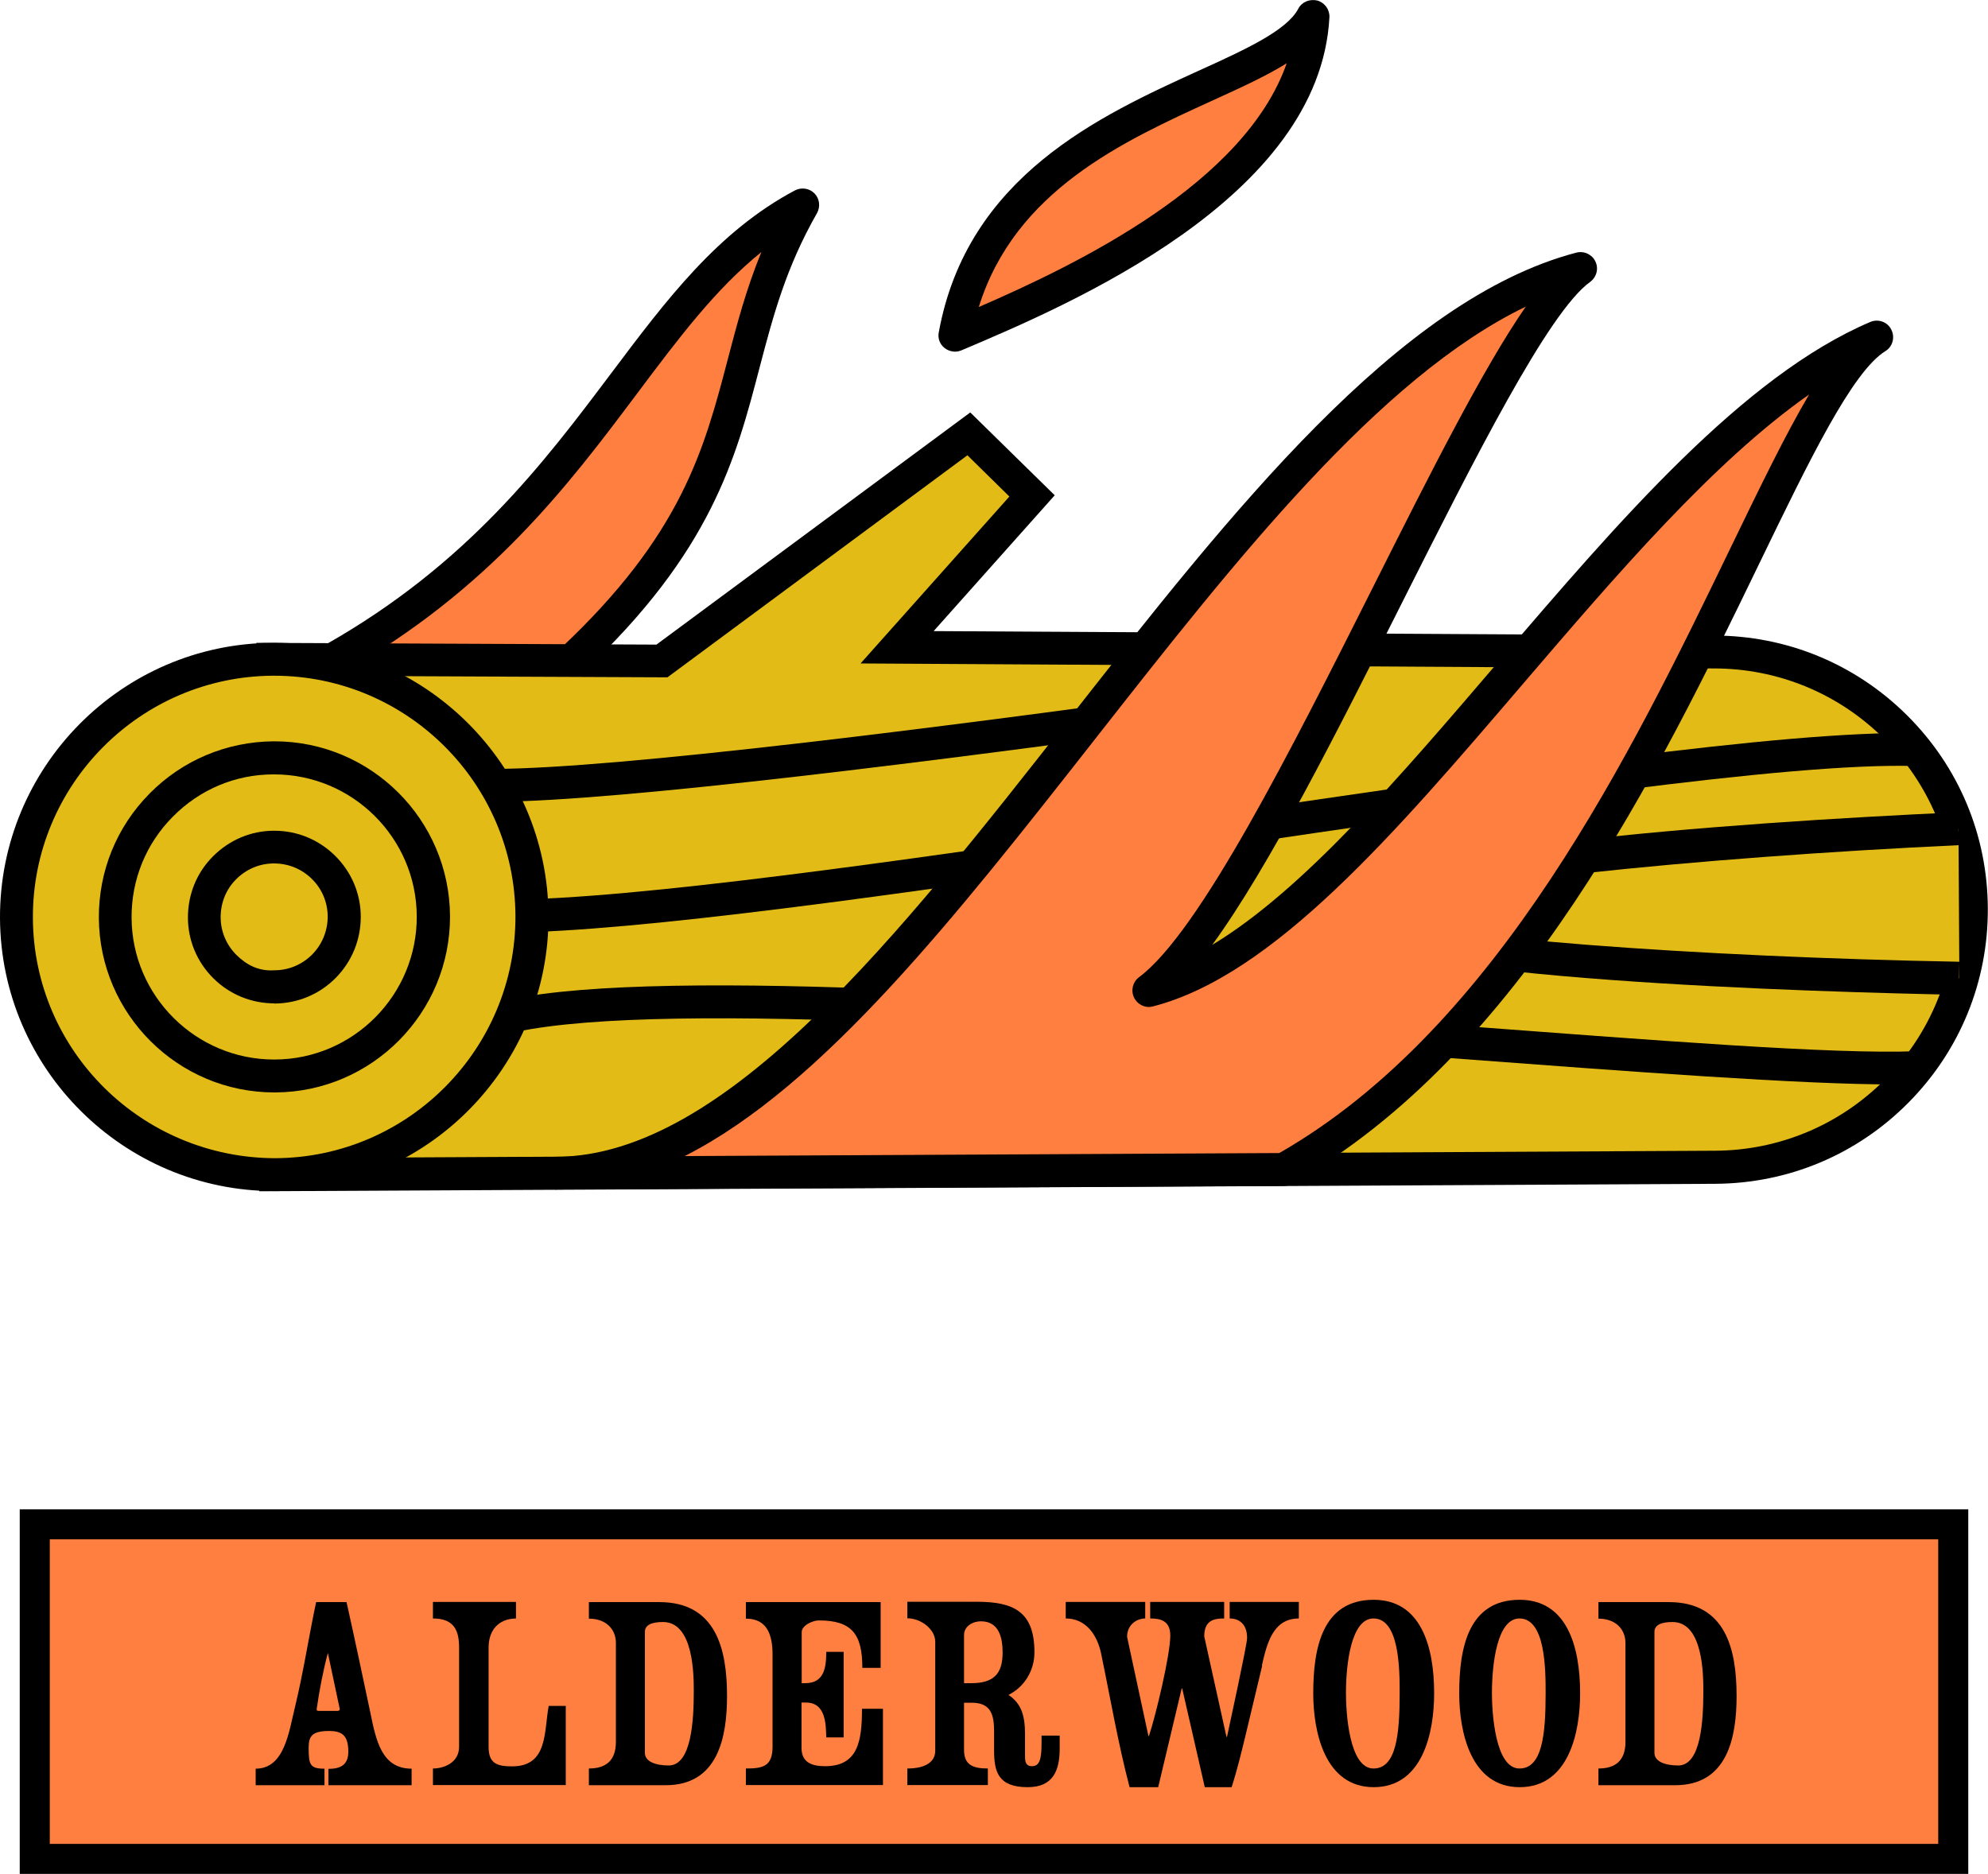
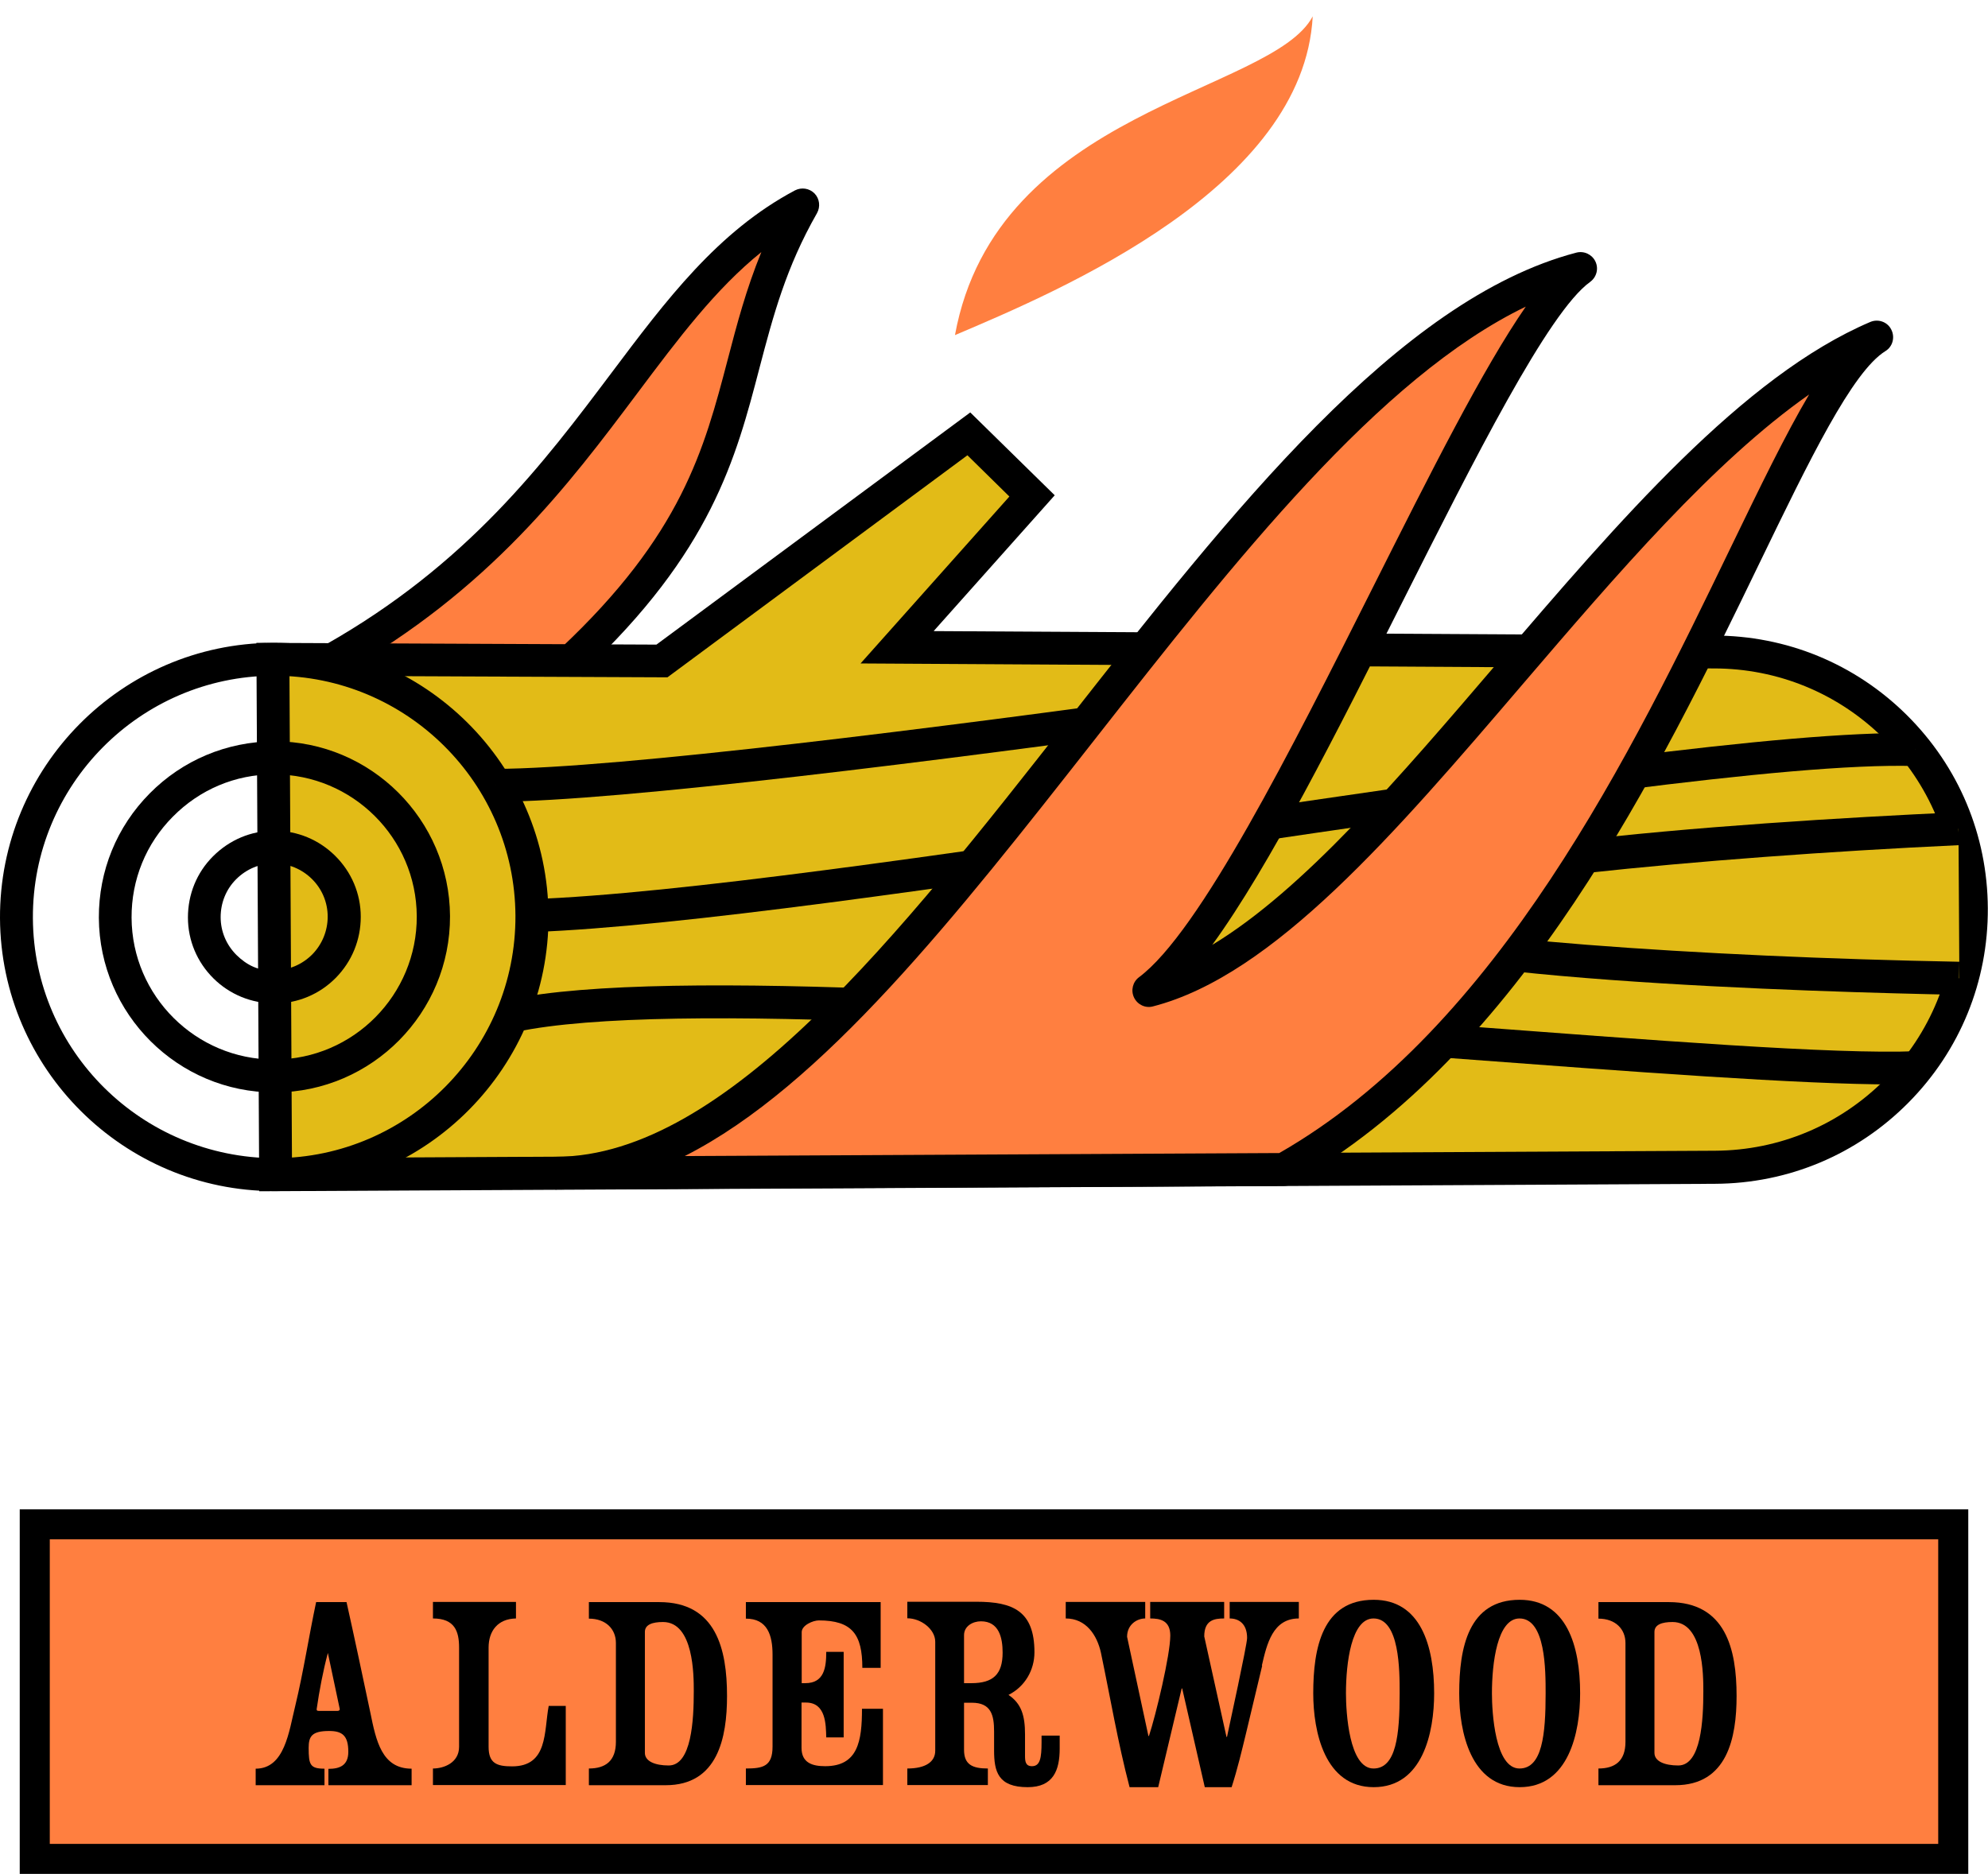
<svg xmlns="http://www.w3.org/2000/svg" viewBox="0 0 111.81 105.41" data-name="Layer 2" id="Layer_2">
  <defs>
    <style>
      .cls-1 {
        fill: #ff7f40;
      }

      .cls-2 {
        fill: #e2bb17;
      }
    </style>
  </defs>
  <g data-name="Layer 1" id="Layer_1-2">
    <g>
      <g>
        <g>
          <rect height="18.82" width="107.9" y="85.75" x="1.95" class="cls-1" />
          <path d="M110.7,105.41H1.11v-20.51h109.59v20.51ZM2.8,103.72h106.21v-17.13H2.8v17.13Z" />
        </g>
        <g>
          <path d="M18.47,100.41v-.91c.61,0,1.12-.17,1.12-.96,0-.93-.36-1.17-1.08-1.17-.98,0-1.15.31-1.15.95,0,.95.08,1.17.89,1.17v.93h-3.87v-.93c1.64,0,1.87-2.1,2.23-3.55.46-1.91.76-3.89,1.17-5.82h1.71c.46,2.06.9,4.14,1.34,6.22.32,1.57.64,3.15,2.32,3.15v.93h-4.67ZM18.44,92.98c-.27,1.01-.48,2.12-.63,3.16,0,.05,0,.1.12.1h1.05c.1,0,.13-.05.13-.1l-.67-3.16Z" />
          <path d="M24.35,100.41v-.93c.61,0,1.47-.32,1.47-1.22v-5.58c0-.91-.24-1.64-1.47-1.64v-.93h4.67v.93c-1.03.02-1.54.71-1.54,1.64v5.58c0,.93.46,1.1,1.32,1.1,2.03,0,1.79-1.96,2.06-3.4h.96v4.45h-7.48Z" />
          <path d="M33.12,100.41v-.93c.93,0,1.52-.42,1.52-1.5v-5.56c0-.78-.56-1.37-1.52-1.37v-.93h3.96c3.2,0,3.81,2.65,3.81,5.28,0,2.35-.52,5.02-3.45,5.02h-4.31ZM36.27,91.8v6.8c0,.48.58.71,1.34.71,1.29,0,1.41-2.57,1.41-4.18,0-.88,0-3.89-1.73-3.89-.59,0-1.02.14-1.02.56Z" />
          <path d="M49.66,100.41h-7.71v-.93c.96,0,1.5-.12,1.5-1.23v-5.17c0-1.1-.29-2.03-1.5-2.03v-.93h7.58v3.7h-1.03c0-1.88-.57-2.67-2.45-2.67-.32,0-.96.27-.96.66v2.87h.2c1.07,0,1.18-.89,1.18-1.76h.98v4.81h-.98c-.02-.73-.02-1.96-1.14-1.96h-.25v2.55c0,.85.62,1.03,1.33,1.03,1.84,0,2.07-1.4,2.07-3.23h1.18v4.3Z" />
          <path d="M55.91,98.46v-1.06c0-.93-.17-1.62-1.25-1.62h-.44v2.65c0,.83.47,1.05,1.34,1.05v.93h-4.53v-.93c1.02,0,1.57-.37,1.57-1v-6.13c0-.71-.81-1.32-1.57-1.32v-.93h3.89c2.05,0,3.26.52,3.26,2.84,0,1.01-.54,1.94-1.46,2.4.73.49.93,1.17.93,2.22v1.2c0,.3.02.59.39.59.46,0,.54-.46.54-1.35v-.37h1.02v.73c0,1.22-.36,2.17-1.8,2.17-1.67,0-1.89-.88-1.89-2.07ZM54.22,91.97v2.71h.41c1.23,0,1.76-.5,1.76-1.72,0-.83-.2-1.76-1.22-1.76-.46,0-.95.27-.95.78Z" />
          <path d="M70.99,93.69l-.91,3.81c-.25,1.03-.48,2-.81,3.03h-1.51l-1.27-5.55h-.03l-1.32,5.55h-1.61c-.66-2.52-1.08-5.02-1.61-7.56-.22-1-.84-1.93-1.98-1.93v-.93h4.47v.93c-.46,0-1.02.34-1.02,1.03l1.2,5.58h.03c.39-1.18,1.2-4.56,1.2-5.65,0-.86-.59-.96-1.13-.96v-.93h4.16v.93c-.57,0-1.12.1-1.12,1.01l1.25,5.65h.03c.14-.66,1.13-5.19,1.13-5.56,0-.81-.47-1.1-.98-1.1v-.93h3.89v.93c-1.47,0-1.8,1.44-2.08,2.65Z" />
          <path d="M73.86,95.25c0-2.55.51-5.26,3.4-5.26,2.64,0,3.4,2.59,3.4,5.26,0,2.2-.64,5.28-3.4,5.28s-3.4-3.13-3.4-5.28ZM75.7,95.25c0,1.05.17,4.23,1.55,4.23,1.28,0,1.47-1.91,1.47-4.23,0-1.29,0-4.21-1.47-4.21-1.25,0-1.55,2.52-1.55,4.21Z" />
          <path d="M82.07,95.25c0-2.55.51-5.26,3.4-5.26,2.64,0,3.4,2.59,3.4,5.26,0,2.2-.64,5.28-3.4,5.28s-3.4-3.13-3.4-5.28ZM83.91,95.25c0,1.05.17,4.23,1.55,4.23,1.28,0,1.47-1.91,1.47-4.23,0-1.29,0-4.21-1.47-4.21-1.25,0-1.55,2.52-1.55,4.21Z" />
          <path d="M89.9,100.41v-.93c.93,0,1.52-.42,1.52-1.5v-5.56c0-.78-.56-1.37-1.52-1.37v-.93h3.96c3.2,0,3.81,2.65,3.81,5.28,0,2.35-.52,5.02-3.45,5.02h-4.31ZM93.05,91.8v6.8c0,.48.58.71,1.34.71,1.29,0,1.41-2.57,1.41-4.18,0-.88,0-3.89-1.73-3.89-.59,0-1.02.14-1.02.56Z" />
        </g>
      </g>
      <g>
        <g>
          <g>
            <path d="M18.72,37.1c14.85-8.39,17.11-20.63,26.43-25.57-4.99,8.71-1.95,15.26-13,25.63" class="cls-1" />
            <path d="M32.15,38.09c-.25,0-.49-.1-.68-.29-.35-.37-.33-.96.04-1.31,6.84-6.42,8.09-11.2,9.42-16.27.51-1.95,1.03-3.94,1.89-6.04-2.58,2.08-4.65,4.84-6.96,7.92-3.89,5.19-8.31,11.07-16.69,15.8-.45.25-1.01.09-1.26-.35-.25-.45-.1-1.01.35-1.26,8.04-4.54,12.33-10.26,16.12-15.3,3.08-4.1,5.98-7.97,10.33-10.28.37-.19.81-.12,1.1.17.29.3.34.75.14,1.11-1.75,3.06-2.47,5.8-3.23,8.69-1.33,5.1-2.71,10.37-9.94,17.15-.18.17-.41.25-.63.25Z" />
          </g>
          <g>
            <path d="M96.31,36.67l-45.86-.26,7.59-8.52-3.56-3.49-17.26,12.78-21.87-.1.15,28.99,80.96-.41c8.01-.04,14.46-6.56,14.42-14.57-.04-8.01-6.56-14.46-14.57-14.42Z" class="cls-2" />
            <path d="M14.58,67.01l-.16-30.85,22.5.1,17.65-13.06,4.75,4.66-6.81,7.64,43.8.25h.07c4.09,0,7.94,1.58,10.85,4.46,2.93,2.9,4.55,6.76,4.57,10.88.02,4.12-1.56,8-4.46,10.93-2.9,2.93-6.76,4.55-10.88,4.57l-81.88.42ZM16.28,38.01l.14,27.13,80.04-.41c3.62-.02,7.02-1.45,9.57-4.02,2.55-2.58,3.94-5.99,3.92-9.61-.02-3.63-1.45-7.03-4.02-9.58-2.56-2.53-5.95-3.92-9.54-3.92h-.08l-47.91-.28,8.37-9.39-2.36-2.32-16.87,12.49-21.25-.09Z" />
          </g>
          <g>
            <g>
-               <circle r="14.5" cy="51.58" cx="15.42" class="cls-2" />
              <path d="M15.43,67C6.96,67,.05,60.13,0,51.66c-.04-8.5,6.84-15.46,15.34-15.5h.08c8.47,0,15.38,6.87,15.43,15.34h0c.04,8.5-6.84,15.46-15.34,15.5h-.08ZM15.42,38.01h-.07c-7.48.04-13.54,6.16-13.5,13.64.04,7.48,6.15,13.49,13.64,13.5,7.48-.04,13.53-6.16,13.5-13.64h0c-.04-7.46-6.12-13.5-13.57-13.5Z" />
            </g>
            <path d="M15.43,61.45c-5.42,0-9.84-4.4-9.87-9.82-.01-2.64,1-5.12,2.86-7,1.85-1.87,4.33-2.91,6.97-2.93h.05c5.42,0,9.84,4.4,9.87,9.83h0c.02,5.44-4.38,9.89-9.82,9.92h-.05ZM15.42,43.56h-.04c-2.14,0-4.15.85-5.66,2.38-1.51,1.52-2.33,3.54-2.32,5.68.02,4.41,3.62,7.98,8.02,7.98h.04c4.42-.02,8-3.64,7.98-8.06h0c-.02-4.41-3.62-7.98-8.02-7.98Z" />
            <path d="M15.42,56.44c-1.28,0-2.5-.5-3.41-1.4-.92-.91-1.44-2.13-1.44-3.43,0-1.3.49-2.52,1.41-3.44s2.13-1.44,3.43-1.44h.02c1.29,0,2.5.5,3.42,1.41.92.91,1.44,2.13,1.44,3.43,0,1.3-.5,2.52-1.41,3.44-.91.92-2.13,1.43-3.43,1.44h-.03ZM15.42,48.57h-.02c-.8,0-1.55.32-2.12.89s-.87,1.33-.87,2.13c0,.81.32,1.56.89,2.13.57.56,1.25.92,2.13.86.81,0,1.56-.32,2.13-.89.56-.57.87-1.33.87-2.13,0-.8-.32-1.56-.89-2.12-.57-.56-1.32-.87-2.12-.87Z" />
          </g>
          <g>
-             <path d="M28.81,57.14c13.87-2.95,66.29,3.34,79.02,2.92" class="cls-2" />
            <path d="M106.47,61c-5.17,0-14.5-.7-25.16-1.5-19.47-1.46-43.69-3.28-52.31-1.45l-.38-1.82c8.87-1.88,33.24-.05,52.83,1.42,11.64.87,21.68,1.67,26.36,1.48l.06,1.85c-.42.01-.89.02-1.39.02Z" />
          </g>
          <g>
            <path d="M29.92,51.51c17.3-.62,63.91-9.62,77.82-9.34" class="cls-2" />
            <path d="M29.95,52.43l-.07-1.85c8.19-.29,23.29-2.52,37.88-4.67,16.78-2.48,32.57-4.81,39.98-4.67l-.04,1.85c-7.16-.21-23.7,2.29-39.67,4.64-14.65,2.16-29.8,4.4-38.09,4.7Z" />
          </g>
          <g>
            <path d="M110.15,46.62s-33.6,1.55-34.4,4.65c-.8,3.1,34.45,3.76,34.45,3.76" class="cls-2" />
            <path d="M110.17,55.96c-7.67-.15-32.88-.84-35.08-3.74-.27-.35-.36-.78-.25-1.18.85-3.27,22.46-4.76,35.26-5.35l.09,1.85c-14.59.68-30.38,2.25-33.24,3.8,2.95,1.4,18.72,2.49,33.25,2.76l-.03,1.85Z" />
          </g>
          <g>
            <path d="M27.87,44.17c6.81-.02,24.61-2.26,39.27-4.29" class="cls-2" />
            <path d="M27.88,45.1v-1.85c6.84-.02,25.06-2.33,39.14-4.28l.25,1.83c-14.13,1.95-32.44,4.28-39.39,4.3Z" />
          </g>
        </g>
        <g>
          <path d="M31.32,65.99c19.14-.1,37.29-45.58,57.58-50.89-5.36,3.86-17.48,35.54-24.28,40.61,12.71-3.29,26.71-30.7,40.94-36.75-5.98,3.7-13.78,35.81-33.37,46.82l-40.88.21Z" class="cls-1" />
          <path d="M31.32,66.92c-.51,0-.92-.41-.93-.92,0-.51.41-.93.92-.93,9.52-.05,19.33-12.55,28.82-24.65,9.1-11.59,18.5-23.58,28.53-26.21.43-.11.88.1,1.07.5.19.4.07.88-.3,1.15-2.35,1.69-6.53,10.01-10.58,18.05-3.67,7.3-7.43,14.78-10.67,19.24,5.1-3.08,10.47-9.35,16.08-15.91,6.77-7.91,13.77-16.08,20.93-19.13.45-.19.97,0,1.18.43.22.43.08.96-.33,1.21-1.87,1.16-4.28,6.14-7.07,11.9-5.65,11.67-13.38,27.66-26.34,34.94-.14.08-.29.12-.45.12l-40.87.2h0ZM85.83,17.24c-8.27,3.98-16.37,14.3-24.23,24.32-7.83,9.98-15.32,19.53-23.09,23.47l33.44-.17c12.33-7.06,19.86-22.63,25.37-34.02,1.68-3.47,3.11-6.42,4.43-8.65-5.39,3.78-10.8,10.1-16.07,16.25-7.22,8.44-14.05,16.42-20.83,18.17-.43.12-.88-.1-1.07-.5-.19-.4-.07-.88.28-1.14,3.41-2.54,8.58-12.83,13.14-21.9,3.26-6.49,6.21-12.35,8.62-15.83Z" />
        </g>
        <g>
          <path d="M53.71,18.85c2.32-12.73,17.83-13.59,20.12-17.93-.51,9.61-14.15,15.4-20.12,17.93Z" class="cls-1" />
-           <path d="M53.71,19.78c-.21,0-.41-.07-.58-.2-.27-.21-.4-.55-.33-.89,1.6-8.79,9.11-12.2,14.59-14.7,2.67-1.21,4.98-2.27,5.63-3.5.2-.39.65-.56,1.07-.46.42.12.7.51.68.94-.54,10.2-14.66,16.18-20.68,18.73-.12.05-.24.08-.36.08ZM72.38,3.55c-1.15.72-2.59,1.38-4.22,2.12-4.97,2.27-11.07,5.04-13.11,11.6,5.58-2.42,14.97-6.97,17.32-13.72Z" />
        </g>
      </g>
    </g>
  </g>
</svg>